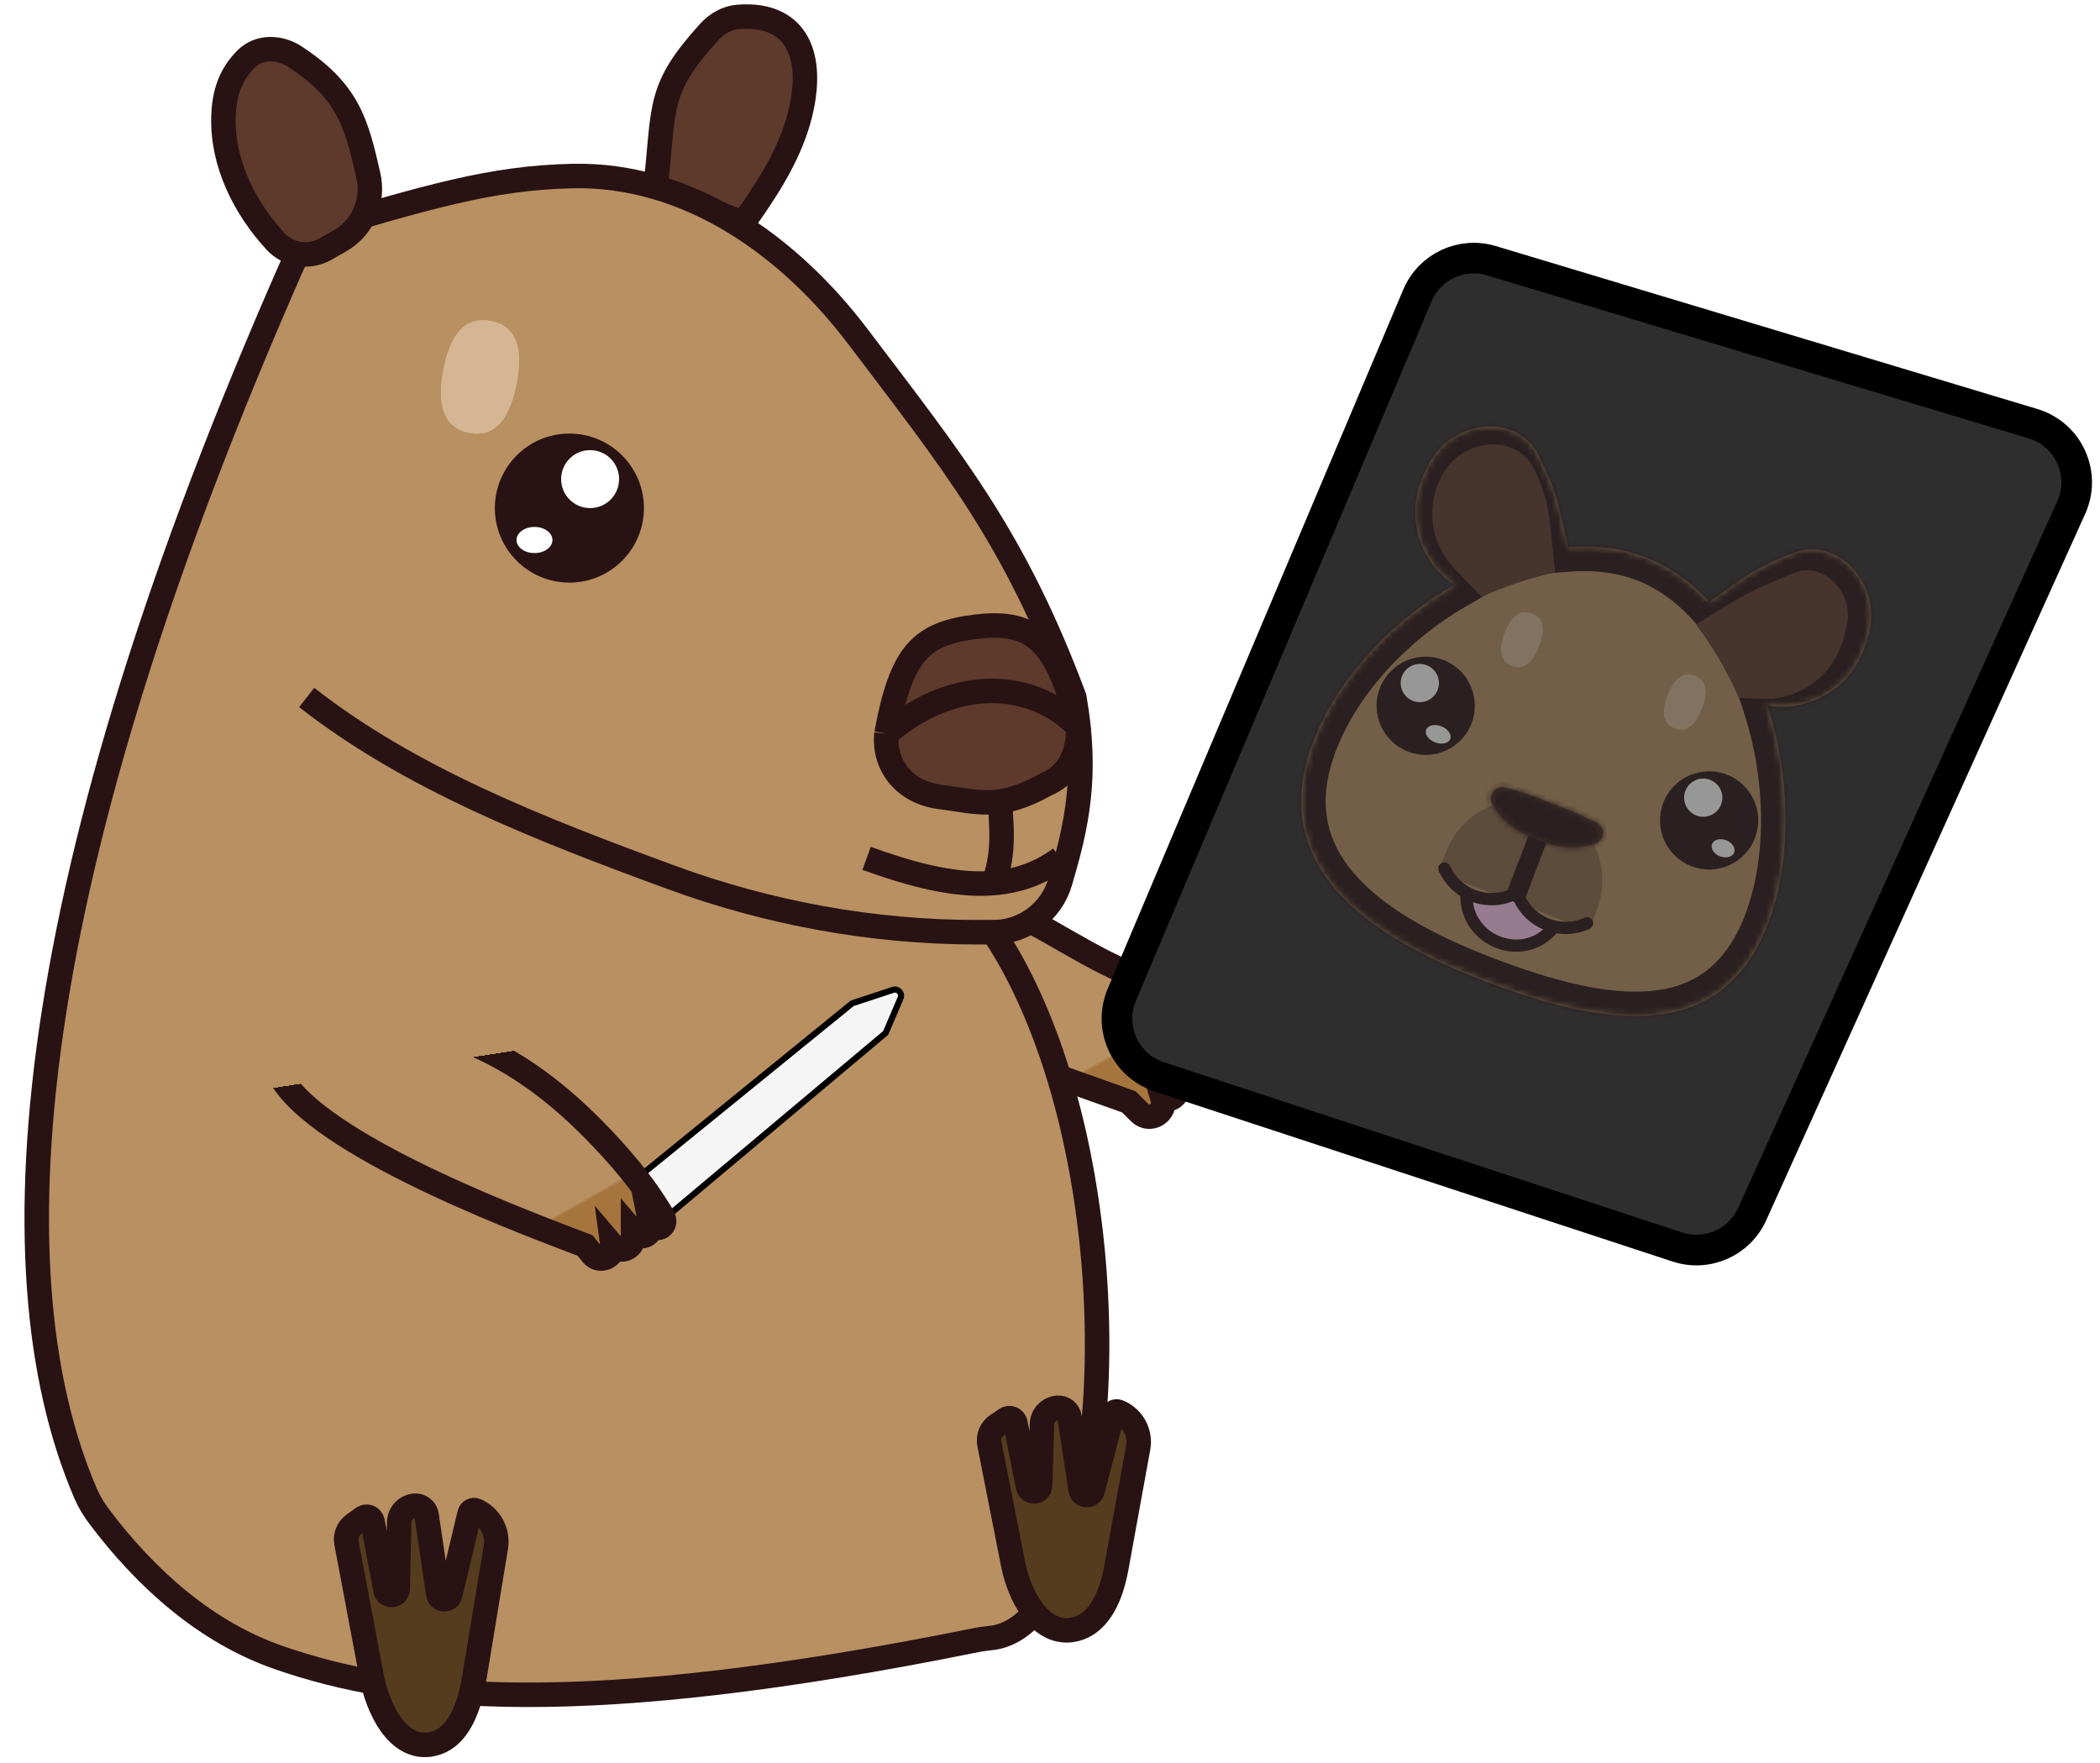
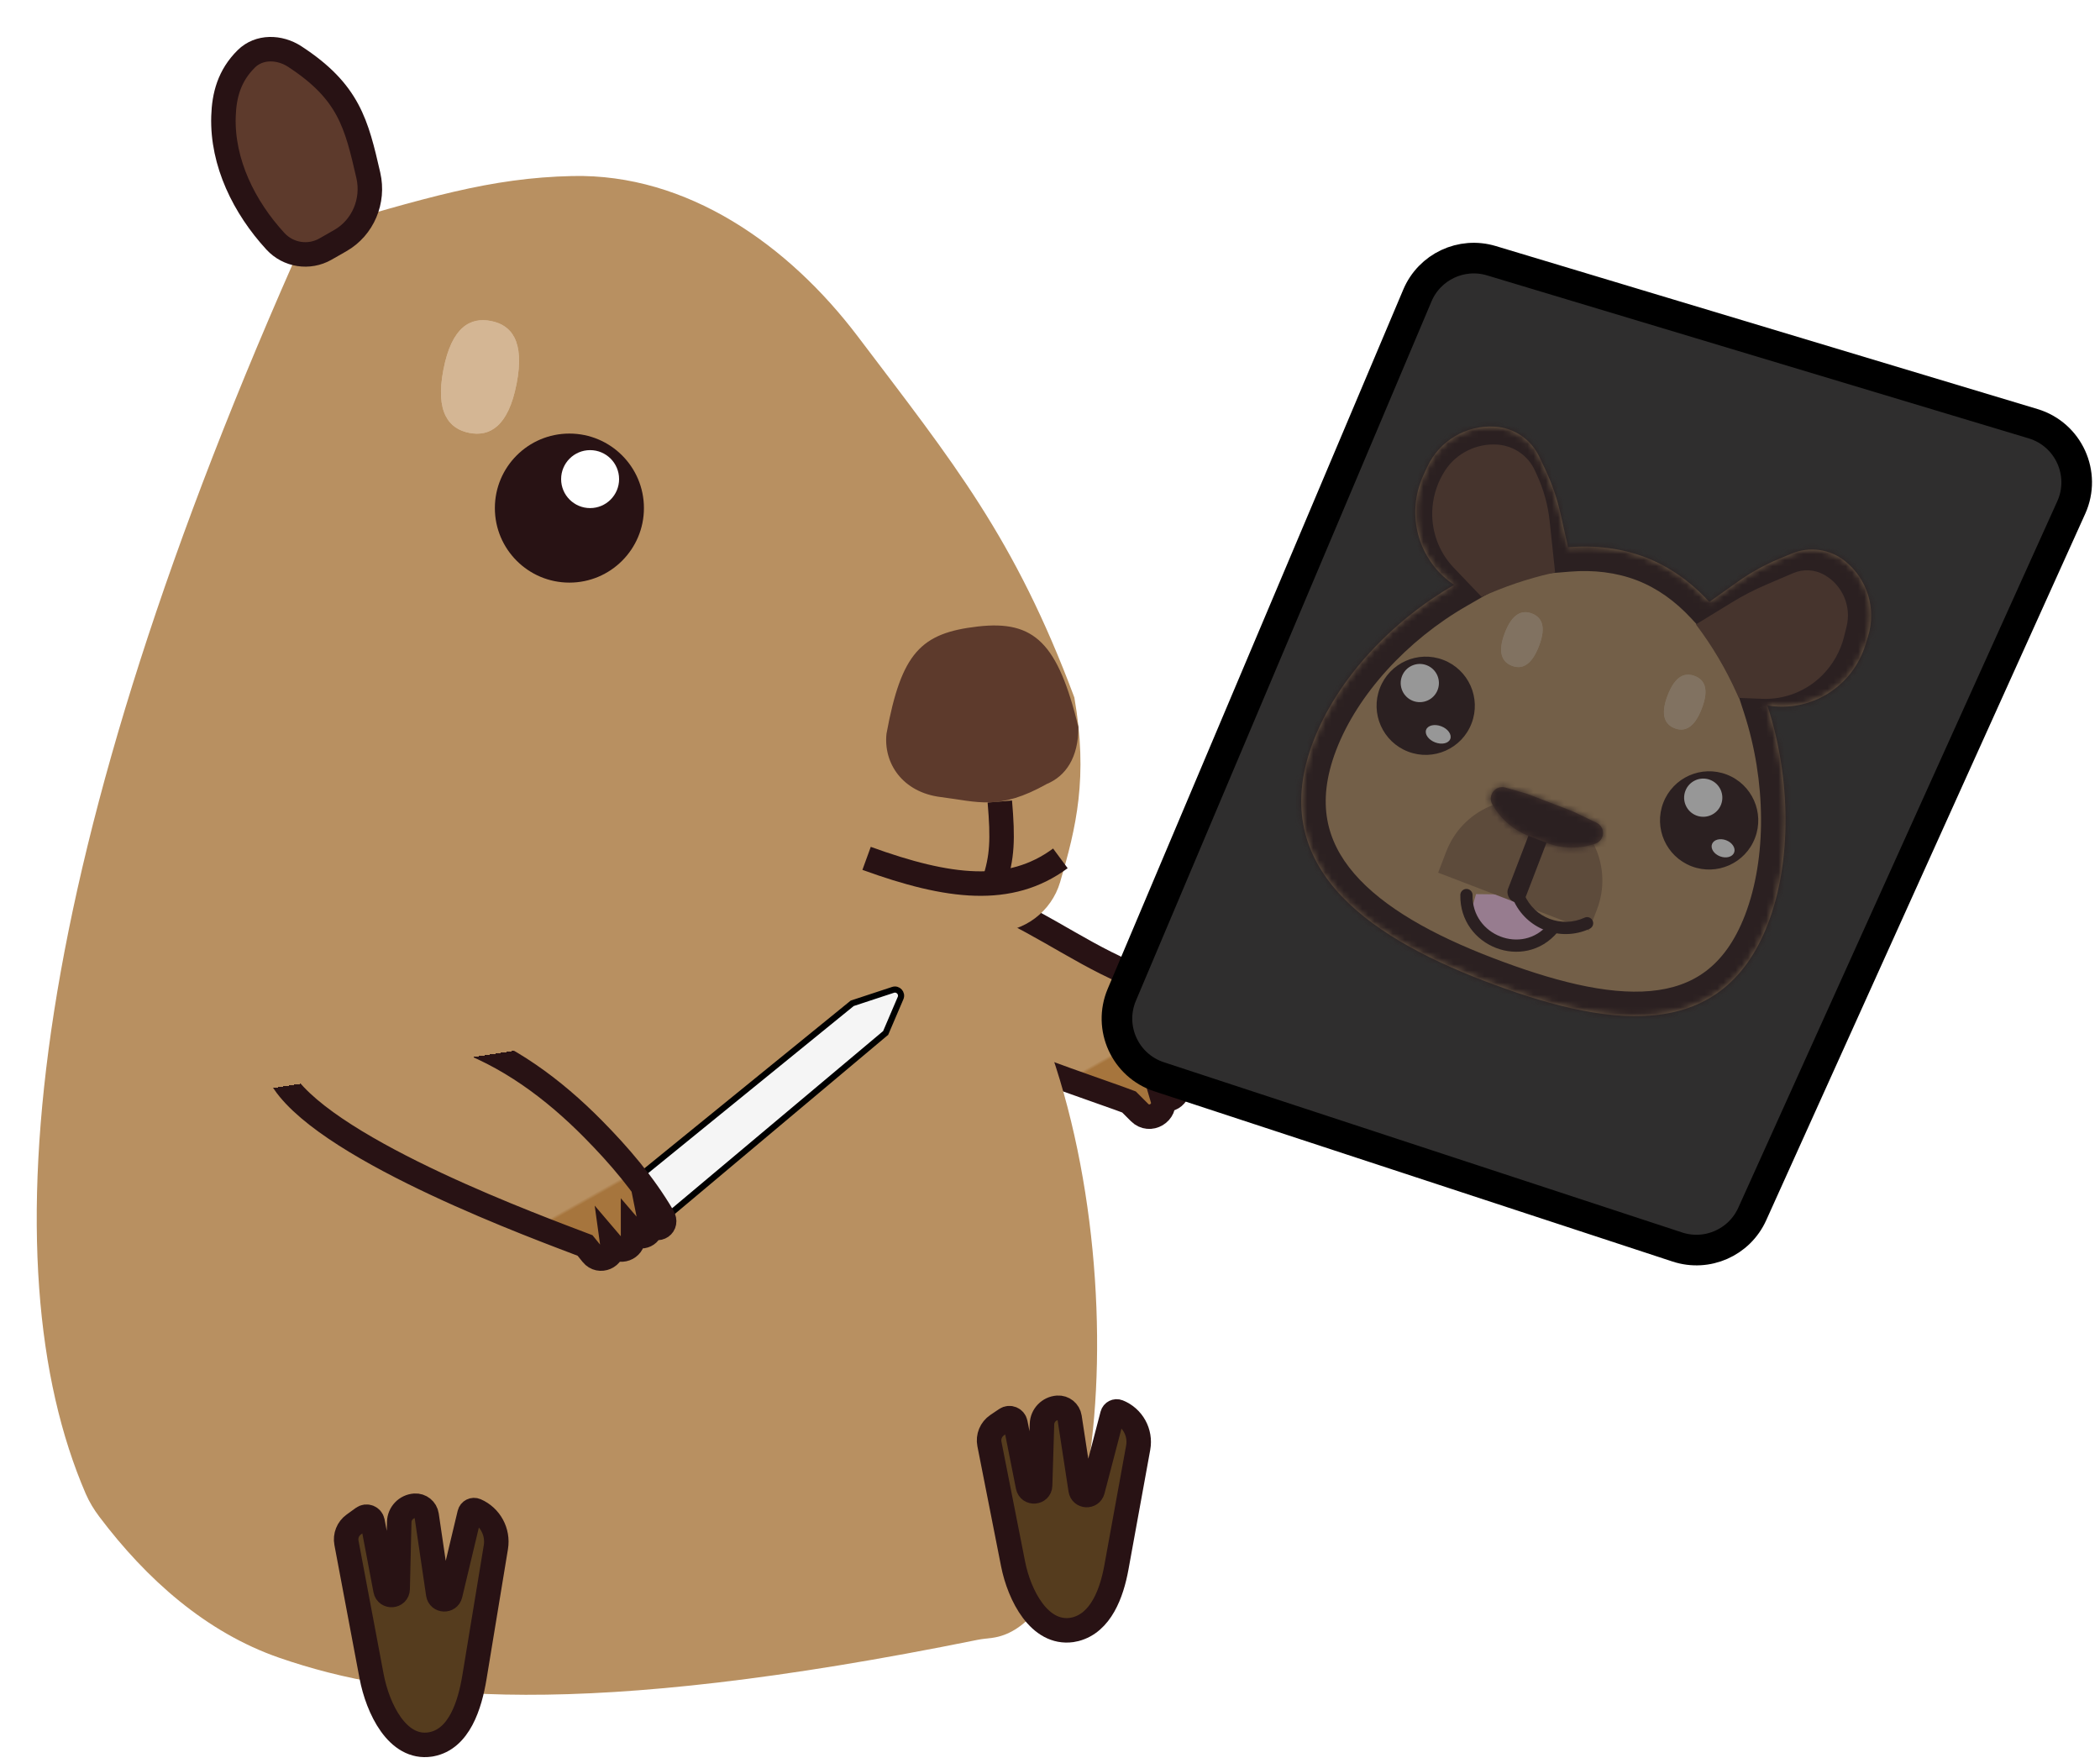
<svg xmlns="http://www.w3.org/2000/svg" width="343" height="288" viewBox="0 0 343 288" fill="none">
-   <path d="M129.544 22.287C127.729 27.036 125.202 31.035 121.396 36.402L107.038 30.971C108.581 17.226 107.238 14.729 115.811 5.252C117.047 3.885 118.703 2.916 120.54 2.766C123.002 2.565 125.174 2.861 126.974 3.804C133.032 6.977 131.986 15.899 129.544 22.287Z" fill="#5D3A2C" stroke="#281214" stroke-width="4" />
  <path d="M184.4 180C177.28 177.267 139.286 165.293 131.4 153.789C134.516 145.017 143.797 141.167 159.126 146.315C167.853 149.246 175.337 155.089 183.778 158.762C188.964 161.018 194.25 163.231 197.991 166.987C200.209 169.215 197.898 172.2 194.816 171.583L194.4 171.5C195.77 173.144 194.079 175.54 192.072 174.8L189.9 174L191.946 176.361C193.229 177.841 191.772 180.076 189.9 179.5C190.561 181.745 187.79 183.39 186.135 181.735L184.4 180Z" fill="url(#paint0_linear_3762_954)" stroke="url(#paint1_linear_3762_954)" stroke-width="4" />
  <g filter="url(#filter0_d_3762_954)">
    <path d="M50.091 33.996C69.793 28.218 80.064 25.056 93.475 24.754C112.245 24.33 128.788 36.007 140.12 50.976C155.791 71.678 165.705 83.779 175.477 109.93C177.754 122.973 175.783 131.166 173.152 140.097C171.73 144.925 167.272 148.276 162.238 148.276C186.724 185.154 182.937 260.706 162.088 263.538C161.288 263.646 160.446 263.706 159.655 263.867C94.872 276.994 65.577 273.688 45.649 266.806C33.64 262.658 23.878 253.906 16.229 243.761C15.346 242.59 14.584 241.346 14.002 240C-2.145 202.591 4.348 135.929 50.091 33.996Z" fill="#B89061" />
-     <path d="M50.091 109.93C67.036 123.176 87.911 131.341 109.58 139.295C125.597 145.174 142.536 148.276 159.598 148.276H162.238M162.238 148.276V148.276C167.272 148.276 171.73 144.925 173.152 140.097C175.783 131.166 177.754 122.973 175.477 109.93C165.705 83.779 155.791 71.678 140.12 50.976C128.788 36.007 112.245 24.33 93.475 24.754C80.064 25.056 69.793 28.218 50.091 33.996C4.348 135.929 -2.145 202.591 14.002 240C14.584 241.346 15.346 242.59 16.229 243.761V243.761C23.878 253.906 33.64 262.658 45.649 266.806C65.577 273.688 94.872 276.994 159.655 263.867C160.446 263.706 161.288 263.646 162.088 263.538C182.937 260.706 186.724 185.154 162.238 148.276Z" stroke="#281214" stroke-width="4" />
  </g>
  <path d="M185.902 236.487L182.342 256.056C181.574 260.272 179.809 265.056 175.661 266.13C175.455 266.184 175.251 266.224 175.048 266.253C169.783 266.991 166.494 260.657 165.465 255.441L161.604 235.861C161.37 234.678 161.868 233.471 162.867 232.795L164.309 231.821C164.901 231.421 165.71 231.753 165.85 232.455L167.904 242.808C168.136 243.976 169.849 243.834 169.885 242.644L170.19 232.621C170.233 231.208 171.339 230.057 172.75 229.958C173.702 229.892 174.547 230.567 174.692 231.511L176.507 243.366C176.672 244.44 178.189 244.518 178.463 243.468L181.699 231.082C181.807 230.67 182.252 230.445 182.647 230.603C184.994 231.541 186.355 234.001 185.902 236.487Z" fill="#553C1E" stroke="#281214" stroke-width="4" />
  <path d="M80.992 252.733L77.495 273.956C76.739 278.545 75.004 284.079 70.43 284.929C70.375 284.94 70.32 284.949 70.265 284.957C64.912 285.768 61.688 279.1 60.686 273.78L56.587 252.014C56.372 250.872 56.836 249.709 57.778 249.028L59.284 247.938C59.877 247.509 60.716 247.843 60.852 248.563L62.968 259.728C63.191 260.907 64.922 260.765 64.95 259.566L65.207 248.622C65.241 247.211 66.343 246.057 67.751 245.958C68.701 245.892 69.543 246.569 69.682 247.511L71.579 260.39C71.74 261.479 73.286 261.547 73.541 260.476L76.702 247.238C76.809 246.79 77.295 246.547 77.718 246.73C80.056 247.744 81.406 250.218 80.992 252.733Z" fill="#553C1E" stroke="#281214" stroke-width="4" />
  <path d="M40.228 9.611C37.425 12.386 36.608 15.602 36.501 19.027C36.265 26.564 39.882 33.865 44.987 39.415C47.083 41.693 50.474 42.22 53.162 40.685L55.585 39.302C59.3 37.182 61.118 32.805 60.159 28.637C58.224 20.227 56.993 14.998 48.127 9.227C45.653 7.617 42.325 7.535 40.228 9.611Z" fill="#5D3A2C" stroke="#281214" stroke-width="4" />
  <ellipse cx="12.173" cy="12.173" rx="12.173" ry="12.173" transform="matrix(-1 0 0 1 105.175 70.823)" fill="#281214" />
  <circle cx="4.734" cy="4.734" r="4.734" transform="matrix(-1 0 0 1 101.118 73.528)" fill="white" />
-   <ellipse cx="2.934" cy="2.134" rx="2.934" ry="2.134" transform="matrix(-1 0 0 1 90.231 86.075)" fill="white" />
  <path d="M144.796 119.838C147.231 106.599 150.427 103.403 159.709 102.338C168.991 101.273 172.795 105.085 176.143 118.78C176.143 123.778 174.054 126.782 170.969 128.063C163.152 132.451 159.709 130.954 153.622 130.193C147.432 129.419 144.267 124.683 144.796 119.838Z" fill="#5D3A2C" />
-   <path d="M144.796 119.838C147.231 106.599 150.427 103.403 159.709 102.338C168.991 101.273 172.795 105.085 176.143 118.78M144.796 119.838C156.916 109.658 169.448 111.781 176.143 118.78M144.796 119.838C144.267 124.683 147.432 129.419 153.622 130.193C159.709 130.954 163.152 132.451 170.969 128.063C174.054 126.782 176.143 123.778 176.143 118.78" stroke="#281214" stroke-width="4" />
  <path d="M141.543 140.211C154.934 145.081 164.977 146.298 173.194 140.211" stroke="#281214" stroke-width="4" />
  <path d="M163.304 130.929C163.834 137.107 163.7 140.051 162.391 144.015" stroke="#281214" stroke-width="4" />
  <path d="M84.377 62.684C83.01 69.719 79.955 71.355 76.655 70.713C73.355 70.072 71.06 67.396 72.427 60.361C73.795 53.326 76.882 51.791 80.181 52.432C83.481 53.073 85.745 55.649 84.377 62.684Z" fill="#D4B694" />
  <path d="M84.377 62.684C83.01 69.719 79.955 71.355 76.655 70.713C73.355 70.072 71.06 67.396 72.427 60.361C73.795 53.326 76.882 51.791 80.181 52.432C83.481 53.073 85.745 55.649 84.377 62.684Z" fill="#D4B694" />
  <path d="M98.709 196.811L139.194 163.888L145.861 161.692C146.678 161.423 147.431 162.244 147.093 163.035L144.659 168.728L103.88 202.971C103.177 203.561 102.297 203.899 101.38 203.931C97.536 204.065 95.725 199.237 98.709 196.811Z" fill="#F5F5F5" stroke="black" />
  <path d="M183.228 162.496L231.505 48.27C233.493 43.566 238.707 41.115 243.597 42.587L332.071 69.211C337.859 70.953 340.791 77.393 338.304 82.902L286.198 198.31C284.095 202.968 278.818 205.29 273.963 203.695L189.318 175.89C183.763 174.065 180.952 167.882 183.228 162.496Z" fill="#2F2E2E" stroke="black" stroke-width="5" />
  <g opacity="0.5">
    <mask id="path-18-inside-1_3762_954" fill="white">
      <path fill-rule="evenodd" clip-rule="evenodd" d="M231.607 80.12C231.83 79.248 232.133 78.399 232.511 77.582L233.109 76.287C235.081 72.021 239.468 69.403 244.159 69.69C247.286 69.882 250.061 71.759 251.404 74.589L252.373 76.632C253.477 78.959 254.319 81.402 254.883 83.915L256.11 89.389C260.493 89.032 264.795 89.525 268.788 91.058C272.736 92.573 276.216 95.096 279.194 98.321L283.834 95.028C285.934 93.538 288.194 92.285 290.572 91.295L292.659 90.425C295.551 89.221 298.869 89.683 301.321 91.633C305 94.558 306.507 99.439 305.119 103.929L304.697 105.292C304.431 106.152 304.088 106.985 303.67 107.783C300.8 113.271 294.731 116.257 288.672 115.237C292.498 126.999 292.722 140.571 288.76 150.893C281.069 170.927 261.843 167.68 242.261 160.163C222.679 152.647 206.824 141.109 214.514 121.074C218.402 110.947 227.223 101.468 237.526 95.541C232.503 92.205 230.092 86.027 231.607 80.12Z" />
    </mask>
    <path fill-rule="evenodd" clip-rule="evenodd" d="M231.607 80.12C231.83 79.248 232.133 78.399 232.511 77.582L233.109 76.287C235.081 72.021 239.468 69.403 244.159 69.69C247.286 69.882 250.061 71.759 251.404 74.589L252.373 76.632C253.477 78.959 254.319 81.402 254.883 83.915L256.11 89.389C260.493 89.032 264.795 89.525 268.788 91.058C272.736 92.573 276.216 95.096 279.194 98.321L283.834 95.028C285.934 93.538 288.194 92.285 290.572 91.295L292.659 90.425C295.551 89.221 298.869 89.683 301.321 91.633C305 94.558 306.507 99.439 305.119 103.929L304.697 105.292C304.431 106.152 304.088 106.985 303.67 107.783C300.8 113.271 294.731 116.257 288.672 115.237C292.498 126.999 292.722 140.571 288.76 150.893C281.069 170.927 261.843 167.68 242.261 160.163C222.679 152.647 206.824 141.109 214.514 121.074C218.402 110.947 227.223 101.468 237.526 95.541C232.503 92.205 230.092 86.027 231.607 80.12Z" fill="#B89061" />
    <path d="M232.511 77.582L228.88 75.903L228.88 75.903L232.511 77.582ZM231.607 80.12L227.732 79.126L231.607 80.12ZM233.109 76.287L236.74 77.966L233.109 76.287ZM244.159 69.69L243.914 73.683L244.159 69.69ZM251.404 74.589L247.79 76.304L247.79 76.304L251.404 74.589ZM252.373 76.632L255.987 74.917L255.987 74.917L252.373 76.632ZM254.883 83.915L258.786 83.04L258.786 83.04L254.883 83.915ZM256.11 89.389L252.207 90.265L252.968 93.659L256.435 93.376L256.11 89.389ZM279.194 98.321L276.255 101.034L278.641 103.619L281.509 101.583L279.194 98.321ZM283.834 95.028L286.149 98.29L286.149 98.29L283.834 95.028ZM290.572 91.295L289.034 87.603L289.034 87.603L290.572 91.295ZM292.659 90.425L291.121 86.733L291.121 86.733L292.659 90.425ZM301.321 91.633L298.832 94.764L298.832 94.764L301.321 91.633ZM305.119 103.929L301.297 102.747L301.297 102.747L305.119 103.929ZM304.697 105.292L308.519 106.474L308.519 106.474L304.697 105.292ZM303.67 107.783L307.215 109.637L307.215 109.637L303.67 107.783ZM288.672 115.237L289.336 111.293L282.827 110.198L284.869 116.475L288.672 115.237ZM237.526 95.541L239.521 99.008L245.123 95.784L239.739 92.209L237.526 95.541ZM228.88 75.903C228.4 76.941 228.016 78.019 227.732 79.126L235.481 81.114C235.645 80.477 235.865 79.857 236.141 79.261L228.88 75.903ZM229.479 74.608L228.88 75.903L236.141 79.261L236.74 77.966L229.479 74.608ZM244.404 65.698C238.068 65.309 232.143 68.847 229.479 74.608L236.74 77.966C238.02 75.196 240.868 73.496 243.914 73.683L244.404 65.698ZM255.018 72.875C253.051 68.728 248.985 65.979 244.404 65.698L243.914 73.683C245.587 73.785 247.072 74.79 247.79 76.304L255.018 72.875ZM255.987 74.917L255.018 72.875L247.79 76.304L248.759 78.347L255.987 74.917ZM258.786 83.04C258.157 80.237 257.219 77.513 255.987 74.917L248.759 78.347C249.736 80.405 250.481 82.567 250.979 84.79L258.786 83.04ZM260.013 88.514L258.786 83.04L250.979 84.79L252.207 90.265L260.013 88.514ZM256.435 93.376C260.311 93.061 264 93.505 267.355 94.792L270.222 87.324C265.59 85.546 260.676 85.004 255.785 85.403L256.435 93.376ZM267.355 94.792C270.641 96.054 273.625 98.185 276.255 101.034L282.133 95.608C278.808 92.006 274.831 89.093 270.222 87.324L267.355 94.792ZM281.509 101.583L286.149 98.29L281.519 91.766L276.879 95.059L281.509 101.583ZM286.149 98.29C288.007 96.972 290.007 95.864 292.11 94.987L289.034 87.603C286.382 88.707 283.861 90.104 281.519 91.766L286.149 98.29ZM292.11 94.987L294.197 94.118L291.121 86.733L289.034 87.603L292.11 94.987ZM294.197 94.118C295.745 93.473 297.52 93.721 298.832 94.764L303.811 88.502C300.218 85.646 295.357 84.968 291.121 86.733L294.197 94.118ZM298.832 94.764C301.22 96.663 302.199 99.832 301.297 102.747L308.94 105.111C310.816 99.046 308.779 92.453 303.811 88.502L298.832 94.764ZM301.297 102.747L300.876 104.11L308.519 106.474L308.94 105.111L301.297 102.747ZM300.876 104.11C300.682 104.738 300.431 105.346 300.126 105.929L307.215 109.637C307.745 108.624 308.181 107.565 308.519 106.474L300.876 104.11ZM300.126 105.929C298.061 109.877 293.694 112.026 289.336 111.293L288.009 119.182C295.769 120.487 303.538 116.665 307.215 109.637L300.126 105.929ZM284.869 116.475C288.47 127.547 288.596 140.157 285.025 149.459L292.494 152.326C296.847 140.986 296.526 126.452 292.476 114L284.869 116.475ZM285.025 149.459C283.321 153.9 281.085 156.787 278.601 158.652C276.116 160.518 273.126 161.554 269.604 161.876C262.371 162.539 253.412 160.159 243.694 156.429L240.828 163.898C250.691 167.684 261.137 170.686 270.334 169.843C275.028 169.413 279.511 167.974 283.405 165.049C287.302 162.123 290.353 157.903 292.494 152.326L285.025 149.459ZM243.694 156.429C234.07 152.734 225.978 148.261 221.191 142.703C218.85 139.985 217.355 137.071 216.79 133.88C216.226 130.691 216.542 126.952 218.249 122.508L210.78 119.641C208.641 125.213 208.055 130.43 208.913 135.274C209.77 140.116 212.02 144.313 215.13 147.923C221.244 155.022 230.871 160.076 240.828 163.898L243.694 156.429ZM218.249 122.508C221.748 113.391 229.859 104.566 239.521 99.008L235.531 92.073C224.587 98.37 215.055 108.503 210.78 119.641L218.249 122.508ZM227.732 79.126C225.792 86.691 228.88 94.6 235.313 98.873L239.739 92.209C236.126 89.809 234.391 85.364 235.481 81.114L227.732 79.126Z" fill="#281214" mask="url(#path-18-inside-1_3762_954)" />
    <path d="M297.597 110.339C299.354 108.589 300.602 106.39 301.201 103.984L301.605 102.36C302.429 99.047 300.945 95.589 297.975 93.904C296.416 93.019 294.532 92.914 292.883 93.62L288.446 95.52C286.527 96.342 284.67 97.302 282.89 98.392L277 102C279.639 105.476 281.871 109.242 283.653 113.225L284 114L287.828 114.151C291.472 114.294 295.013 112.911 297.597 110.339Z" fill="#5D3A2C" />
    <path d="M233.978 82.799C234.168 80.679 234.878 78.62 236.042 76.839C237.908 73.984 241.234 72.375 244.635 72.63C247.231 72.826 249.56 74.412 250.657 76.773L251.007 77.528C252.119 79.921 252.828 82.481 253.107 85.104L254 93.5L253.386 93.641C249.472 94.545 245.657 95.838 242 97.5L237.443 92.735C234.912 90.09 233.651 86.445 233.978 82.799Z" fill="#5D3A2C" />
    <path d="M251.368 105.53C250.107 108.816 248.49 109.346 246.949 108.755C245.407 108.163 244.526 106.674 245.787 103.388C247.048 100.103 248.672 99.623 250.213 100.215C251.754 100.806 252.629 102.245 251.368 105.53Z" fill="#D4B694" />
    <path d="M251.368 105.53C250.107 108.816 248.49 109.346 246.949 108.755C245.407 108.163 244.526 106.674 245.787 103.388C247.048 100.103 248.672 99.623 250.213 100.215C251.754 100.806 252.629 102.245 251.368 105.53Z" fill="#D4B694" />
    <path d="M277.96 115.738C276.698 119.023 275.081 119.554 273.54 118.962C271.999 118.371 271.117 116.881 272.379 113.596C273.64 110.31 275.264 109.831 276.805 110.422C278.346 111.014 279.221 112.452 277.96 115.738Z" fill="#D4B694" />
    <path d="M277.96 115.738C276.698 119.023 275.081 119.554 273.54 118.962C271.999 118.371 271.117 116.881 272.379 113.596C273.64 110.31 275.264 109.831 276.805 110.422C278.346 111.014 279.221 112.452 277.96 115.738Z" fill="#D4B694" />
    <path d="M241.085 146.054L247.649 146.126L253.232 150.717L251.29 154.303L244.688 153.841L239.964 149.956L241.085 146.054Z" fill="#FFCAF0" />
    <path d="M236.221 139.102C238.831 132.303 246.458 128.907 253.257 131.517C260.056 134.127 263.452 141.754 260.842 148.553L259.519 152L234.897 142.549L236.221 139.102Z" fill="#8C6748" />
    <rect x="250.646" y="133.904" width="3.165" height="13.714" rx="1.582" transform="rotate(21 250.646 133.904)" fill="#281214" />
    <mask id="path-27-inside-2_3762_954" fill="white">
      <path d="M243.74 131.382C242.912 129.915 244.282 128.183 245.901 128.651L249.444 129.676L256.83 132.511L260.78 134.402C262.259 135.109 262.144 137.251 260.598 137.796C258.021 138.705 255.204 138.667 252.652 137.688L249.765 136.579C247.213 135.6 245.083 133.762 243.74 131.382Z" />
    </mask>
    <path d="M243.74 131.382C242.912 129.915 244.282 128.183 245.901 128.651L249.444 129.676L256.83 132.511L260.78 134.402C262.259 135.109 262.144 137.251 260.598 137.796C258.021 138.705 255.204 138.667 252.652 137.688L249.765 136.579C247.213 135.6 245.083 133.762 243.74 131.382Z" fill="#5D3A2C" />
    <path d="M249.444 129.676L251.952 123.141L251.675 123.034L251.389 122.952L249.444 129.676ZM256.83 132.511L259.852 126.197L259.6 126.077L259.339 125.976L256.83 132.511ZM255.16 131.152L252.273 130.044L247.256 143.114L250.143 144.223L255.16 131.152ZM243.955 135.375L247.498 136.4L251.389 122.952L247.846 121.927L243.955 135.375ZM246.935 136.211L254.322 139.047L259.339 125.976L251.952 123.141L246.935 136.211ZM253.809 138.826L257.759 140.716L263.802 128.088L259.852 126.197L253.809 138.826ZM252.273 130.044C251.241 129.648 250.38 128.905 249.836 127.942L237.643 134.822C239.786 138.619 243.185 141.552 247.256 143.114L252.273 130.044ZM258.269 131.195C257.261 131.551 256.159 131.536 255.16 131.152L250.143 144.223C254.248 145.798 258.781 145.86 262.927 144.397L258.269 131.195ZM262.927 144.397C270.353 141.777 270.905 131.487 263.802 128.088L257.759 140.716C253.612 138.732 253.934 132.724 258.269 131.195L262.927 144.397ZM249.836 127.942C252.09 131.935 248.36 136.65 243.955 135.375L247.846 121.927C240.205 119.716 233.734 127.894 237.643 134.822L249.836 127.942Z" fill="#281214" mask="url(#path-27-inside-2_3762_954)" />
-     <path d="M259.644 151.714C260.146 151.482 260.364 150.888 260.132 150.387C259.9 149.885 259.306 149.667 258.804 149.899L259.644 151.714ZM247.143 146.915C249.213 151.752 254.87 153.924 259.644 151.714L258.804 149.899C255.053 151.635 250.608 149.929 248.982 146.129L247.143 146.915Z" fill="#281214" />
-     <path d="M236.817 141.426C236.577 140.928 235.98 140.719 235.482 140.958C234.984 141.197 234.775 141.795 235.014 142.293L236.817 141.426ZM235.014 142.293L235.124 142.52L236.926 141.653L236.817 141.426L235.014 142.293ZM235.124 142.52C237.339 147.126 242.815 149.136 247.484 147.057L246.671 145.23C242.99 146.869 238.673 145.284 236.926 141.653L235.124 142.52Z" fill="#281214" />
+     <path d="M259.644 151.714C260.146 151.482 260.364 150.888 260.132 150.387C259.9 149.885 259.306 149.667 258.804 149.899ZM247.143 146.915C249.213 151.752 254.87 153.924 259.644 151.714L258.804 149.899C255.053 151.635 250.608 149.929 248.982 146.129L247.143 146.915Z" fill="#281214" />
    <path d="M239.52 146.207V146.207C239.381 153.746 248.801 157.412 253.637 151.625V151.625" stroke="#281214" stroke-width="2" stroke-linecap="round" />
    <ellipse cx="232.865" cy="115.287" rx="8.024" ry="8.024" transform="rotate(21 232.865 115.287)" fill="#281214" />
    <ellipse cx="231.902" cy="111.575" rx="3.121" ry="3.121" transform="rotate(21 231.902 111.575)" fill="white" />
    <ellipse cx="234.908" cy="119.953" rx="2.11" ry="1.407" transform="rotate(21 234.908 119.953)" fill="white" />
    <ellipse cx="279.158" cy="134.012" rx="8.024" ry="8.024" transform="rotate(21 279.158 134.012)" fill="#281214" />
    <ellipse cx="278.195" cy="130.3" rx="3.121" ry="3.121" transform="rotate(21 278.195 130.3)" fill="white" />
    <ellipse cx="281.438" cy="138.568" rx="1.934" ry="1.407" transform="rotate(21 281.438 138.568)" fill="white" />
  </g>
  <path d="M95.553 203.442C88.433 200.709 54.286 188.293 46.4 176.789C49.516 168.017 58.797 164.167 74.126 169.315C82.853 172.246 90.412 177.883 96.881 184.433C101.121 188.725 105.185 193.462 108.249 198.711C109.087 200.146 107.459 201.271 106.284 200.096C106.593 201.643 104.642 202.591 103.618 201.39L103.399 201.134V202.209C103.399 203.975 101.199 204.786 100.053 203.442C100.314 205.331 97.924 206.367 96.723 204.886L95.553 203.442Z" fill="url(#paint2_linear_3762_954)" stroke="url(#paint3_linear_3762_954)" stroke-width="4" />
  <defs>
    <filter id="filter0_d_3762_954" x="0" y="22.742" width="185.195" height="260.098" filterUnits="userSpaceOnUse" color-interpolation-filters="sRGB">
      <feFlood flood-opacity="0" result="BackgroundImageFix" />
      <feColorMatrix in="SourceAlpha" type="matrix" values="0 0 0 0 0 0 0 0 0 0 0 0 0 0 0 0 0 0 127 0" result="hardAlpha" />
      <feOffset dy="4" />
      <feGaussianBlur stdDeviation="2" />
      <feComposite in2="hardAlpha" operator="out" />
      <feColorMatrix type="matrix" values="0 0 0 0 0 0 0 0 0 0 0 0 0 0 0 0 0 0 0.5 0" />
      <feBlend mode="normal" in2="BackgroundImageFix" result="effect1_dropShadow_3762_954" />
      <feBlend mode="normal" in="SourceGraphic" in2="effect1_dropShadow_3762_954" result="shape" />
    </filter>
    <linearGradient id="paint0_linear_3762_954" x1="169.13" y1="151.366" x2="188.63" y2="185.98" gradientUnits="userSpaceOnUse">
      <stop offset="0.611" stop-color="#B89061" />
      <stop offset="0.624" stop-color="#A6753D" />
    </linearGradient>
    <linearGradient id="paint1_linear_3762_954" x1="152.285" y1="141.789" x2="158.746" y2="183.673" gradientUnits="userSpaceOnUse">
      <stop offset="0.22" stop-color="#B89061" />
      <stop offset="0.22" stop-color="#281214" />
    </linearGradient>
    <linearGradient id="paint2_linear_3762_954" x1="84.13" y1="174.366" x2="103.63" y2="208.98" gradientUnits="userSpaceOnUse">
      <stop offset="0.611" stop-color="#B89061" />
      <stop offset="0.624" stop-color="#A6753D" />
    </linearGradient>
    <linearGradient id="paint3_linear_3762_954" x1="67.285" y1="164.789" x2="73.746" y2="206.673" gradientUnits="userSpaceOnUse">
      <stop offset="0.22" stop-color="#B89061" />
      <stop offset="0.22" stop-color="#281214" />
    </linearGradient>
  </defs>
</svg>